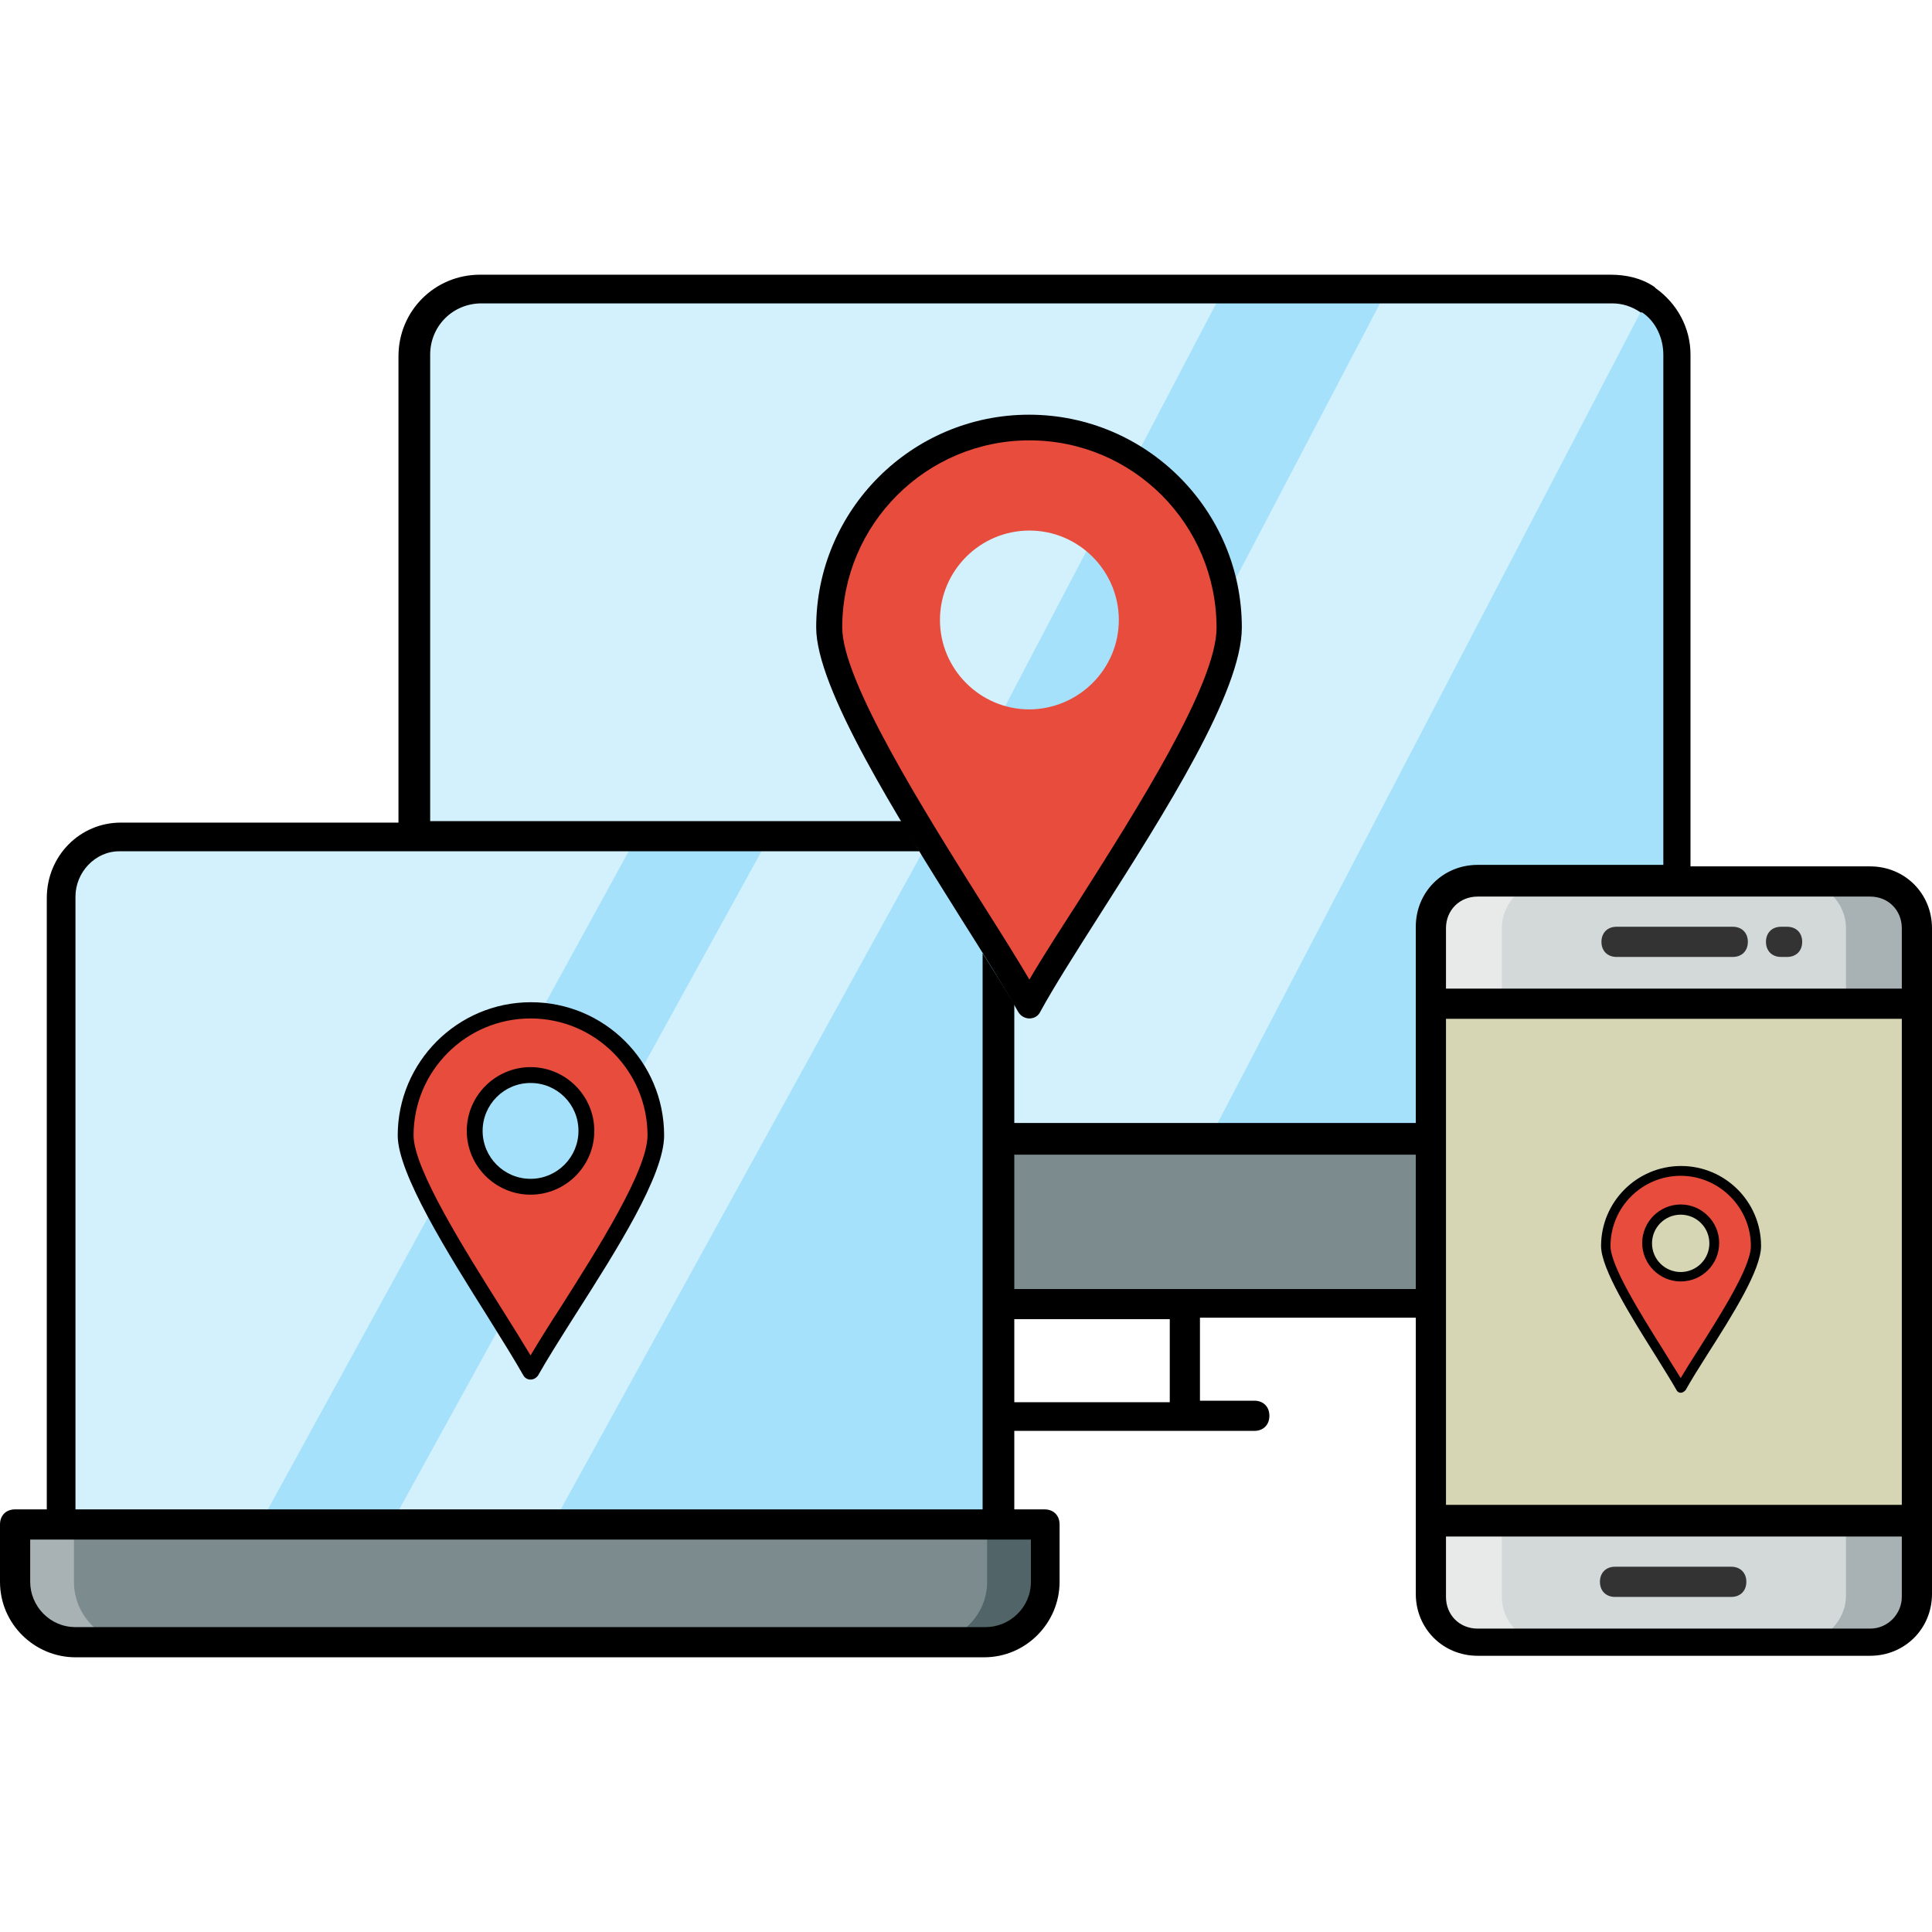
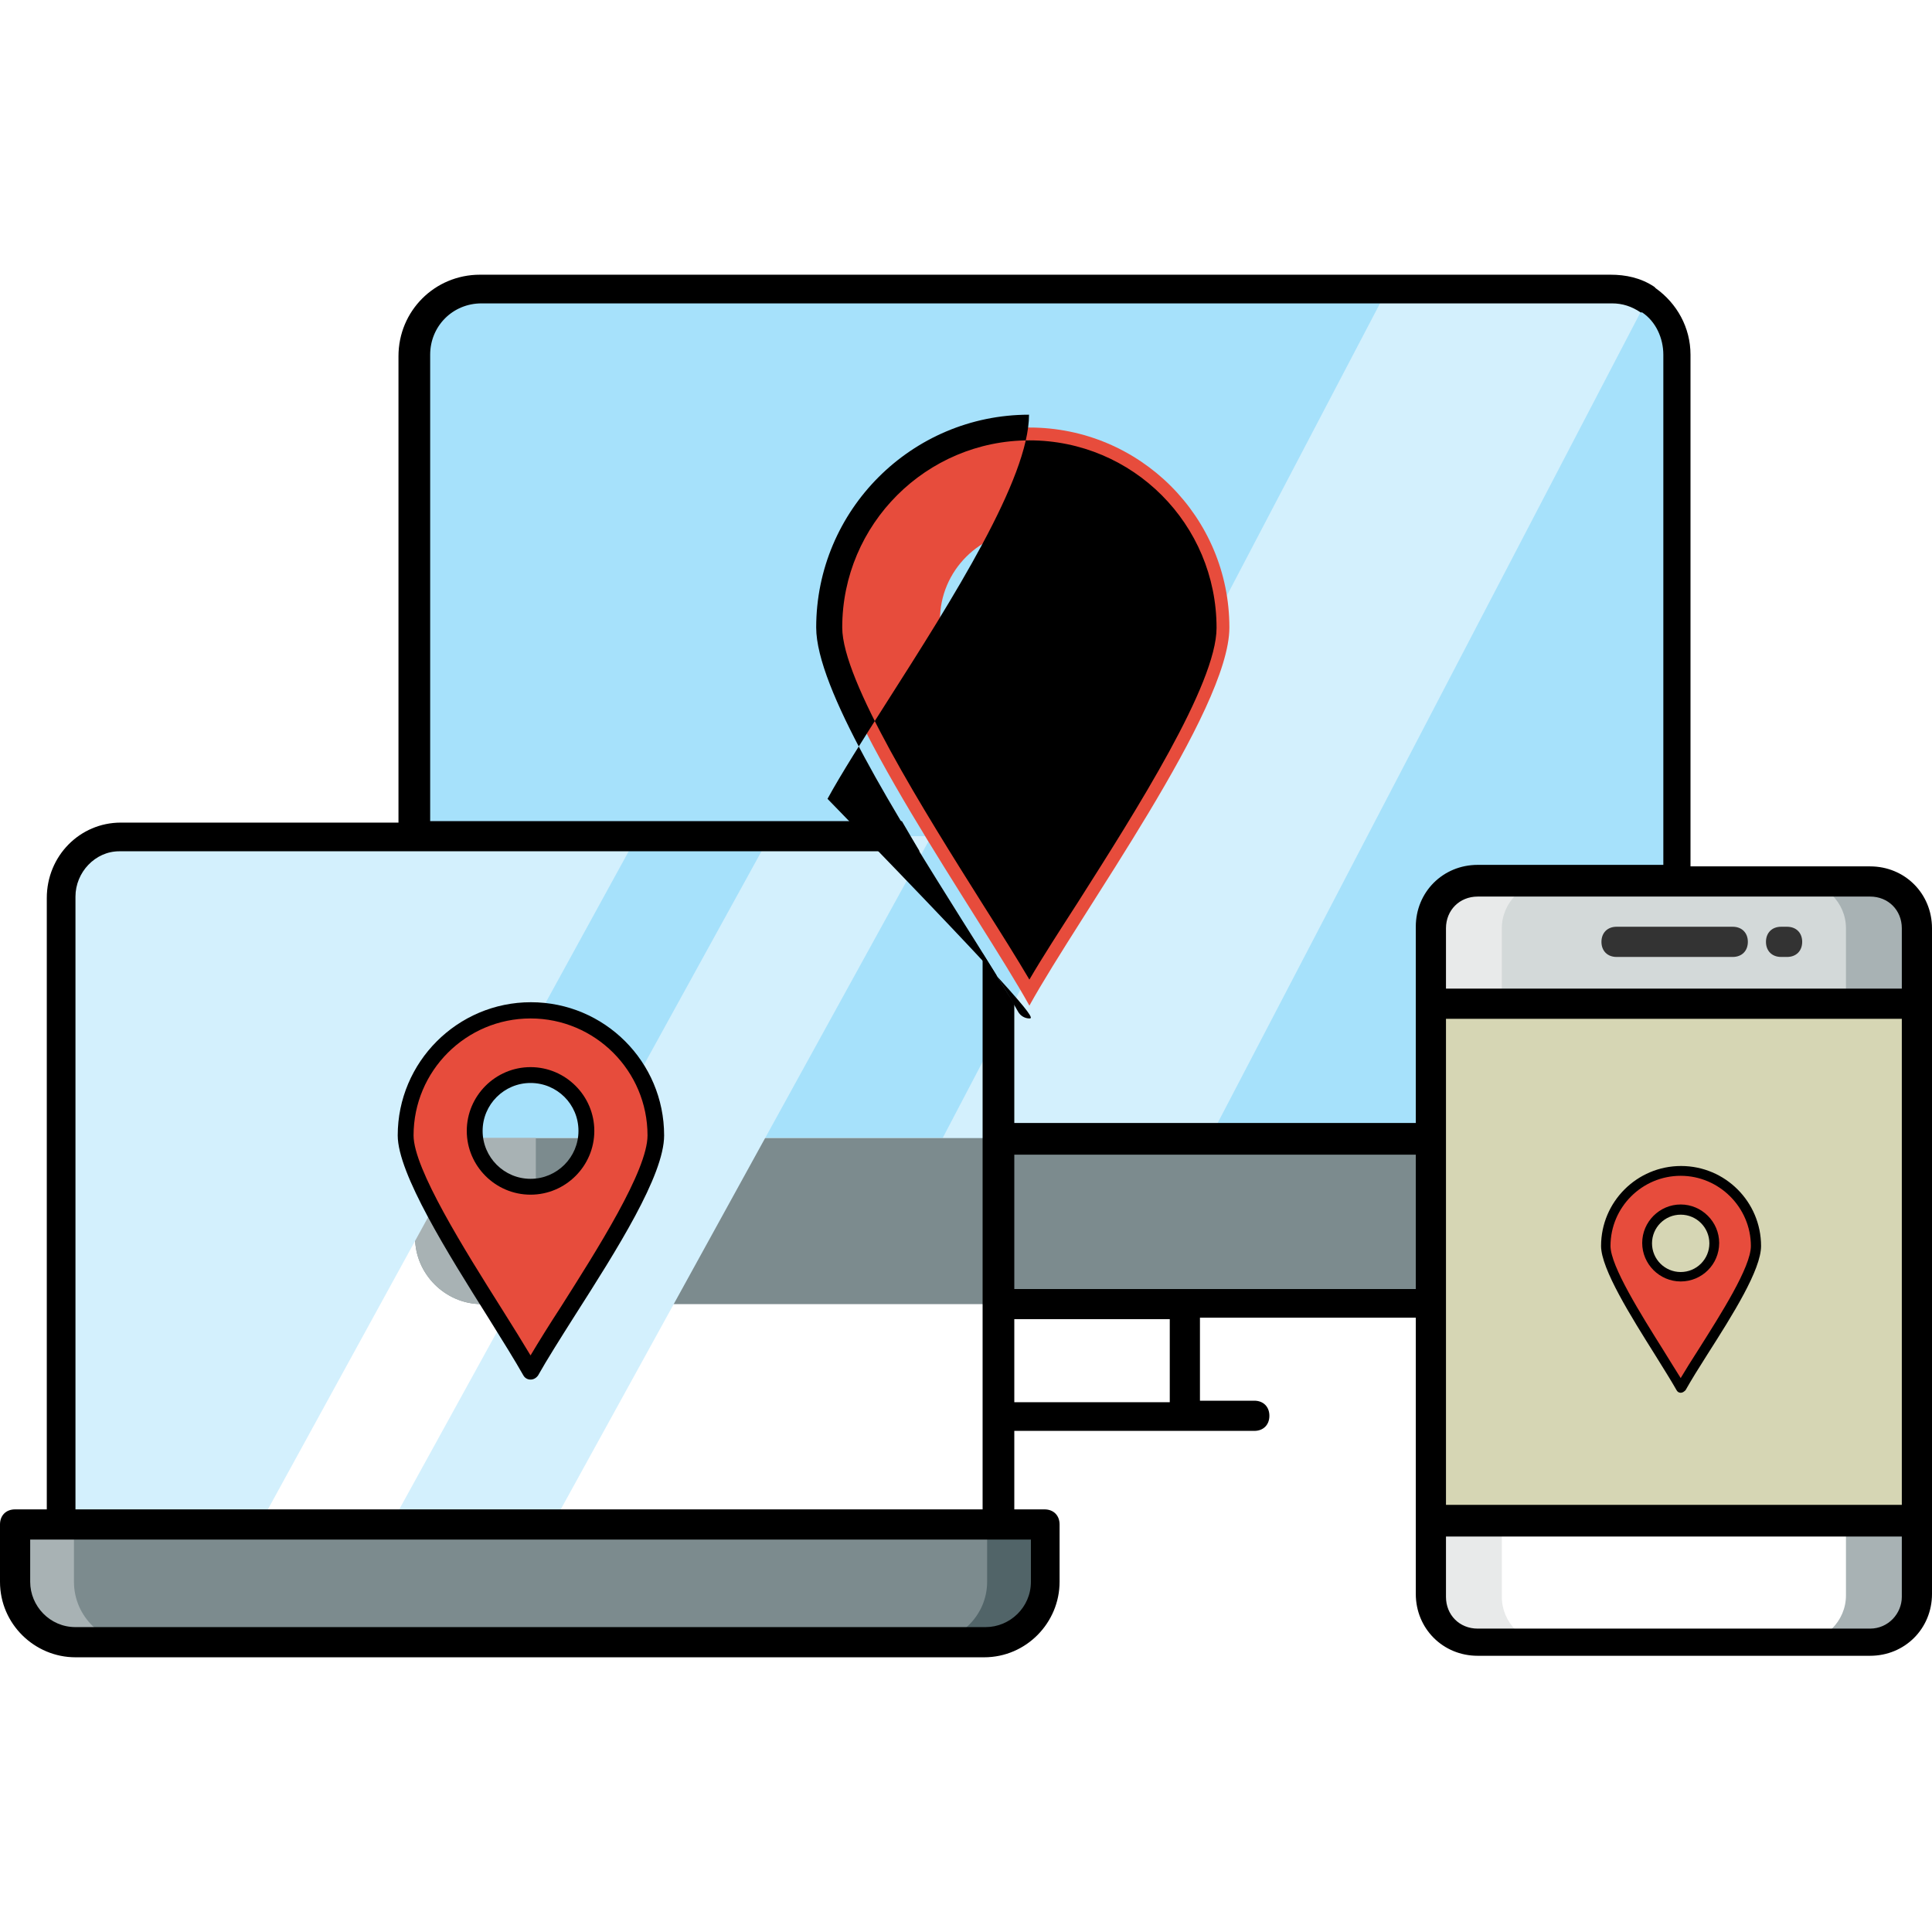
<svg xmlns="http://www.w3.org/2000/svg" version="1.1" id="_x32_0_Devices_1_" x="0px" y="0px" viewBox="0 0 512 512" style="enable-background:new 0 0 512 512;" xml:space="preserve">
  <style type="text/css">
	.st0{fill:#A6E1FB;}
	.st1{fill:#D3F0FD;}
	.st2{fill:#7C8B8E;}
	.st3{fill:#A8B2B4;}
	.st4{fill:#516468;}
	.st5{fill:#D6D6B4;}
	.st6{fill:#D3D9D9;}
	.st7{fill:#E8EAEA;}
	.st8{fill:#333333;}
	.st9{fill:#E74C3C;}
</style>
  <g>
    <g>
      <path class="st0" d="M444,94v207.6H110V94c0-9.6,8-17.6,17.6-17.6h299.6c3.6,0,6.8,1.2,10,2.8C441.2,82.8,444,88,444,94z" />
    </g>
    <g>
      <g>
        <path class="st1" d="M436.4,79.6L320.4,302h-70.8l118-225.2h59.2C430.4,76.4,433.6,77.6,436.4,79.6z" />
      </g>
      <g>
-         <path class="st1" d="M324.4,76.4l-118,225.2H110V94c0-9.6,8-17.6,17.6-17.6H324.4z" />
-       </g>
+         </g>
    </g>
    <g>
      <path class="st2" d="M110,301.6V328c0,9.6,8,17.6,17.6,17.6h299.2c9.6,0,17.6-8,17.6-17.6v-26.4H110z" />
    </g>
    <g>
      <path class="st3" d="M159.6,345.6h-32c-9.6,0-17.6-8-17.6-17.6v-26.4h32V328C142,337.6,149.6,345.6,159.6,345.6z" />
    </g>
    <g>
      <path class="st4" d="M444.4,301.6V328c0,9.6-7.6,17.6-17.6,17.6h-32c9.6,0,17.6-8,17.6-17.6v-26.4H444.4z" />
    </g>
  </g>
  <g>
    <g>
      <g>
        <g>
          <g>
            <g>
              <g>
-                 <path class="st0" d="M264.8,237.6V404H16V237.6c0-8.8,7.2-16,15.6-16h217.2C257.6,221.6,264.8,228.8,264.8,237.6z" />
-               </g>
+                 </g>
            </g>
            <g>
              <g>
                <path class="st1" d="M246.8,221.6L146.4,404h-42.8L204,221.6H246.8z" />
              </g>
              <g>
                <path class="st1" d="M168.8,221.6L68.8,404H16V237.6c0-8.8,7.2-16,16-16H168.8z" />
              </g>
            </g>
            <g>
              <g>
                <g>
                  <path class="st2" d="M277.2,404v15.2c0,8.8-7.2,16-16,16H20c-8.8,0-16-7.2-16-16V404H277.2z" />
                </g>
              </g>
              <g>
                <g>
                  <path class="st3" d="M36,435.6H20c-8.8,0-16-7.2-16-16V404h15.6v15.2C19.6,428.4,27.2,435.6,36,435.6z" />
                </g>
              </g>
              <g>
                <g>
                  <path class="st4" d="M277.2,404v15.2c0,8.8-7.2,16-16,16h-15.6c8.8,0,16-7.2,16-16V404H277.2z" />
                </g>
              </g>
            </g>
          </g>
        </g>
      </g>
    </g>
  </g>
  <g>
    <g>
      <path class="st5" d="M379.2,266H508v136.8H379.2V266z" />
    </g>
  </g>
  <g>
    <g>
      <path class="st6" d="M379.2,266v-20c0-6.8,5.6-12.4,12.4-12.4h104c6.8,0,12.4,5.6,12.4,12.4v20H379.2z" />
    </g>
  </g>
  <g>
    <g>
      <path class="st7" d="M410.4,233.6h-18.8c-6.8,0-12.4,5.6-12.4,12.4v20H398v-20C398,239.2,403.6,233.6,410.4,233.6z" />
    </g>
  </g>
  <g>
    <g>
      <path class="st3" d="M508,266v-20c0-6.8-5.6-12.4-12.4-12.4h-18.8c6.8,0,12.4,5.6,12.4,12.4v20H508z" />
    </g>
  </g>
  <g>
    <g>
-       <path class="st6" d="M379.2,402.8v20c0,6.8,5.6,12.4,12.4,12.4h104c6.8,0,12.4-5.6,12.4-12.4v-20H379.2z" />
-     </g>
+       </g>
  </g>
  <g>
    <g>
      <path class="st7" d="M410.4,435.6h-18.8c-6.8,0-12.4-5.6-12.4-12.4v-20H398v20C398,430,403.6,435.6,410.4,435.6z" />
    </g>
  </g>
  <g>
    <g>
      <path class="st3" d="M508,402.8v20c0,6.8-5.6,12.4-12.4,12.4h-18.8c6.8,0,12.4-5.6,12.4-12.4v-20H508z" />
    </g>
  </g>
  <path class="st8" d="M428.4,253.6h30.8c2.4,0,4-1.6,4-4s-1.6-4-4-4h-30.8c-2.4,0-4,1.6-4,4S426,253.6,428.4,253.6z" />
  <path class="st8" d="M472,253.6h1.6c2.4,0,4-1.6,4-4s-1.6-4-4-4H472c-2.4,0-4,1.6-4,4S469.6,253.6,472,253.6z" />
-   <path class="st8" d="M458.8,415.2H428c-2.4,0-4,1.6-4,4s1.6,4,4,4h30.8c2.4,0,4-1.6,4-4S461.2,415.2,458.8,415.2z" />
  <path id="XMLID_2_" class="st9" d="M140.6,267.7c18.3,0,33.1,14.8,33.1,33.1c0,13.7-24.6,47.3-33.1,62.6  c-8.2-14.7-33.1-49.7-33.1-62.6C107.5,282.6,122.3,267.7,140.6,267.7z M155.4,299.6c0-8.2-6.6-14.8-14.8-14.8  c-8.1,0-14.8,6.6-14.8,14.8c0,8.1,6.6,14.8,14.8,14.8C148.8,314.4,155.4,307.8,155.4,299.6L155.4,299.6z" />
  <path id="XMLID_1_" d="M140.6,365.6C140.6,365.6,140.6,365.6,140.6,365.6c-0.8,0-1.5-0.4-1.9-1.1c-2.2-3.9-5.5-9.2-9.3-15.3  c-10.7-17-24-38.2-24-48.3c0-19.4,15.8-35.3,35.3-35.3s35.3,15.8,35.3,35.3c0,10.6-12.6,30.4-23.7,47.8c-3.8,6-7.4,11.7-9.7,15.8  C142.1,365.2,141.4,365.6,140.6,365.6L140.6,365.6z M140.6,269.9c-17.1,0-31,13.9-31,31c0,8.8,13.5,30.3,23.4,46  c2.9,4.6,5.5,8.8,7.6,12.3c2.2-3.7,5-8.2,8-12.8c9.7-15.3,23-36.2,23-45.5C171.6,283.8,157.7,269.9,140.6,269.9L140.6,269.9z" />
  <path id="XMLID_390_" d="M140.6,316.6c-9.3,0-16.9-7.6-16.9-16.9c0-9.3,7.6-16.9,16.9-16.9c9.3,0,16.9,7.6,16.9,16.9  C157.5,309,149.9,316.6,140.6,316.6z M140.6,287c-7,0-12.7,5.7-12.7,12.7c0,7,5.7,12.7,12.7,12.7c7,0,12.7-5.7,12.7-12.7  C153.3,292.6,147.6,287,140.6,287L140.6,287z" />
  <path d="M495.6,229.6H448V94c0-7.2-3.6-13.6-9.2-17.6l-0.4-0.4c-3.6-2.4-7.6-3.2-11.6-3.2H127.2c-12,0-21.6,9.6-21.6,21.6V218H32  c-10.8,0-19.6,8.8-19.6,20v162H4c-2.4,0-4,1.6-4,4v15.2c0,11.2,9.2,20,20,20h240.8c11.2,0,20-9.2,20-20V404c0-2.4-1.6-4-4-4h-8  v-20.8h63.6c2.4,0,4-1.6,4-4c0-2.4-1.6-4-4-4H318v-22h57.2v53.2v20c0,9.2,7.2,16.4,16.4,16.4h104c9.2,0,16.4-7.2,16.4-16.4v-20  c0-10.8,0,31.2,0-156.4C512,236.8,504.8,229.6,495.6,229.6z M273.2,408v11.2c0,6.8-5.6,12-12,12H20c-6.8,0-12-5.6-12-12V408H273.2z   M310,371.6h-41.2v-22H310V371.6z M375.2,341.6c-12,0,25.2,0-106.4,0V306h106.4V341.6z M375.2,245.6v52H268.8v-31.5  c-2.5-4.1-5.3-8.6-8.4-13.5V400H20V237.6c0-6.4,5.2-12,11.6-12h212.1c-1.6-2.7-3.2-5.4-4.7-8H114V94c0-7.6,6-13.6,13.6-13.6h299.6  c2.8,0,5.2,0.8,7.6,2.4h0.4c3.6,2.4,5.6,6.8,5.6,11.2v135.2h-49.2C382.4,229.2,375.2,236.4,375.2,245.6z M504,423.2  c0,4.4-3.6,8.4-8.4,8.4h0h-104c-4.8,0-8.4-3.6-8.4-8.4v-16H504V423.2z M504,398.8H383.2V270H504V398.8z M504,262H383.2v-16  c0-4.8,3.6-8.4,8.4-8.4h104c4.8,0,8.4,3.6,8.4,8.4V262z" />
  <path id="XMLID_8_" class="st9" d="M445.4,310.4c11,0,19.9,8.9,19.9,19.9c0,8.2-14.8,28.4-19.9,37.6c-4.9-8.8-19.9-29.8-19.9-37.6  C425.5,319.3,434.4,310.4,445.4,310.4z M454.3,329.5c0-4.9-4-8.9-8.9-8.9c-4.9,0-8.9,4-8.9,8.9c0,4.9,4,8.9,8.9,8.9  C450.3,338.4,454.3,334.4,454.3,329.5L454.3,329.5z" />
  <path id="XMLID_7_" d="M445.4,369.1C445.4,369.1,445.4,369.1,445.4,369.1c-0.5,0-0.9-0.3-1.1-0.7c-1.3-2.3-3.3-5.5-5.6-9.2  c-6.4-10.2-14.4-22.9-14.4-29c0-11.7,9.5-21.2,21.2-21.2s21.2,9.5,21.2,21.2c0,6.3-7.5,18.2-14.2,28.7c-2.3,3.6-4.4,7-5.8,9.5  C446.3,368.8,445.9,369.1,445.4,369.1L445.4,369.1z M445.4,311.6c-10.2,0-18.6,8.3-18.6,18.6c0,5.3,8.1,18.2,14,27.6  c1.7,2.8,3.3,5.3,4.6,7.4c1.3-2.2,3-4.9,4.8-7.7c5.8-9.2,13.8-21.7,13.8-27.3C464,320,455.6,311.6,445.4,311.6L445.4,311.6z" />
  <path id="XMLID_6_" d="M445.4,339.6c-5.6,0-10.2-4.6-10.2-10.2c0-5.6,4.6-10.2,10.2-10.2c5.6,0,10.2,4.6,10.2,10.2  C455.6,335.1,451,339.6,445.4,339.6z M445.4,321.9c-4.2,0-7.6,3.4-7.6,7.6c0,4.2,3.4,7.6,7.6,7.6c4.2,0,7.6-3.4,7.6-7.6  C453,325.3,449.6,321.9,445.4,321.9L445.4,321.9z" />
  <path id="XMLID_4_" class="st9" d="M272.8,113.3c29.3,0,53,23.7,53,53c0,21.9-39.4,75.6-53,100.2c-13.1-23.6-53-79.5-53-100.2  C219.8,137,243.6,113.3,272.8,113.3z M296.5,164.3c0-13-10.6-23.7-23.7-23.7c-13,0-23.7,10.6-23.7,23.7c0,13,10.6,23.7,23.7,23.7  C285.9,187.9,296.5,177.3,296.5,164.3L296.5,164.3z" />
-   <path id="XMLID_3_" d="M272.8,269.9C272.8,269.9,272.8,269.9,272.8,269.9c-1.2,0-2.4-0.7-3-1.8c-3.5-6.2-8.8-14.7-15-24.5  c-17.1-27.3-38.5-61.2-38.5-77.3c0-31.1,25.3-56.4,56.4-56.4s56.4,25.3,56.4,56.4c0,16.9-20.1,48.6-37.9,76.5  c-6.1,9.6-11.9,18.7-15.5,25.3C275.2,269.2,274.1,269.9,272.8,269.9L272.8,269.9z M272.8,116.7c-27.3,0-49.6,22.2-49.6,49.6  c0,14.1,21.6,48.5,37.4,73.6c4.7,7.4,8.9,14.1,12.2,19.7c3.5-6,8.1-13.1,12.8-20.4c15.5-24.4,36.8-57.9,36.8-72.8  C322.4,138.9,300.2,116.7,272.8,116.7L272.8,116.7z" />
+   <path id="XMLID_3_" d="M272.8,269.9C272.8,269.9,272.8,269.9,272.8,269.9c-1.2,0-2.4-0.7-3-1.8c-3.5-6.2-8.8-14.7-15-24.5  c-17.1-27.3-38.5-61.2-38.5-77.3c0-31.1,25.3-56.4,56.4-56.4c0,16.9-20.1,48.6-37.9,76.5  c-6.1,9.6-11.9,18.7-15.5,25.3C275.2,269.2,274.1,269.9,272.8,269.9L272.8,269.9z M272.8,116.7c-27.3,0-49.6,22.2-49.6,49.6  c0,14.1,21.6,48.5,37.4,73.6c4.7,7.4,8.9,14.1,12.2,19.7c3.5-6,8.1-13.1,12.8-20.4c15.5-24.4,36.8-57.9,36.8-72.8  C322.4,138.9,300.2,116.7,272.8,116.7L272.8,116.7z" />
</svg>